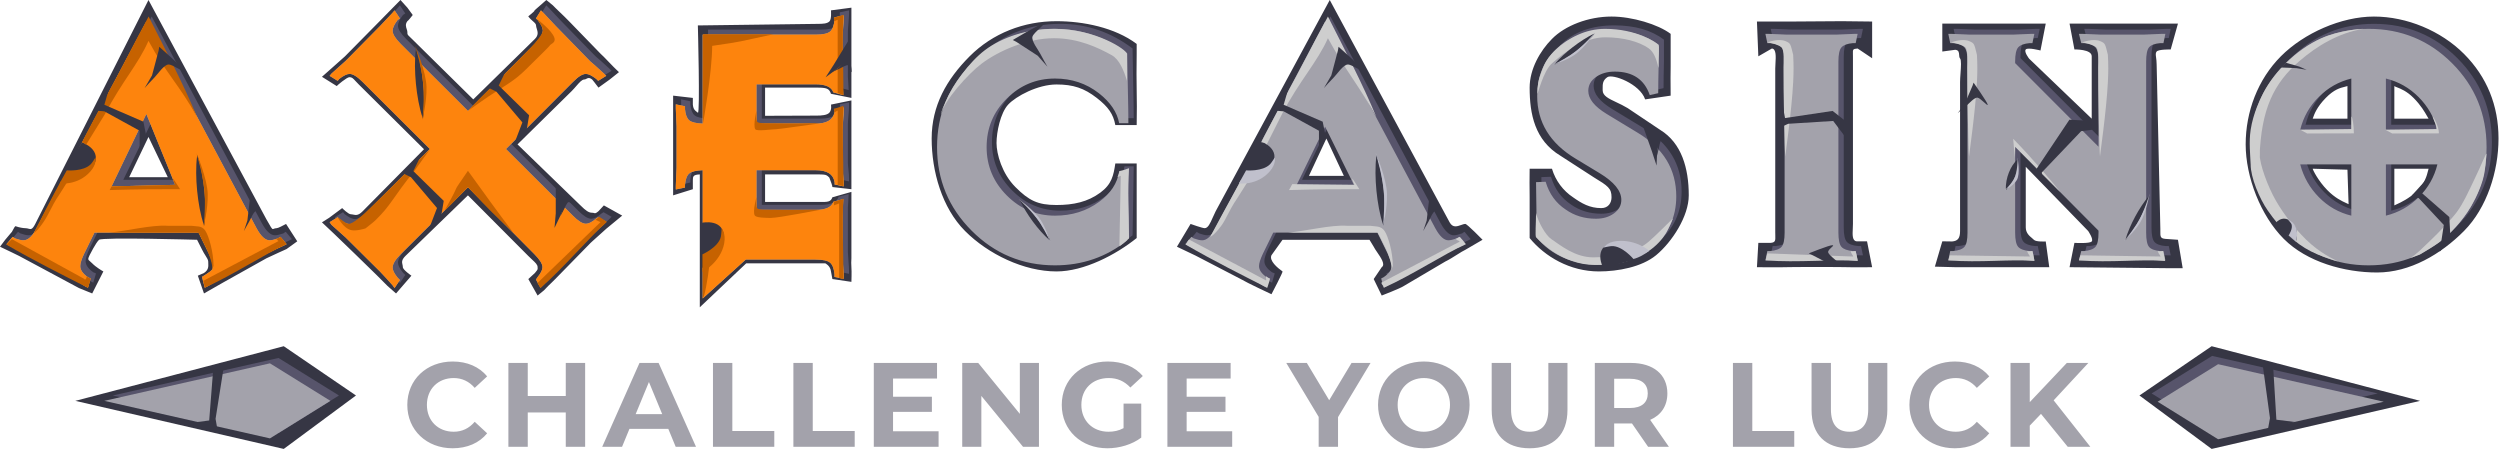
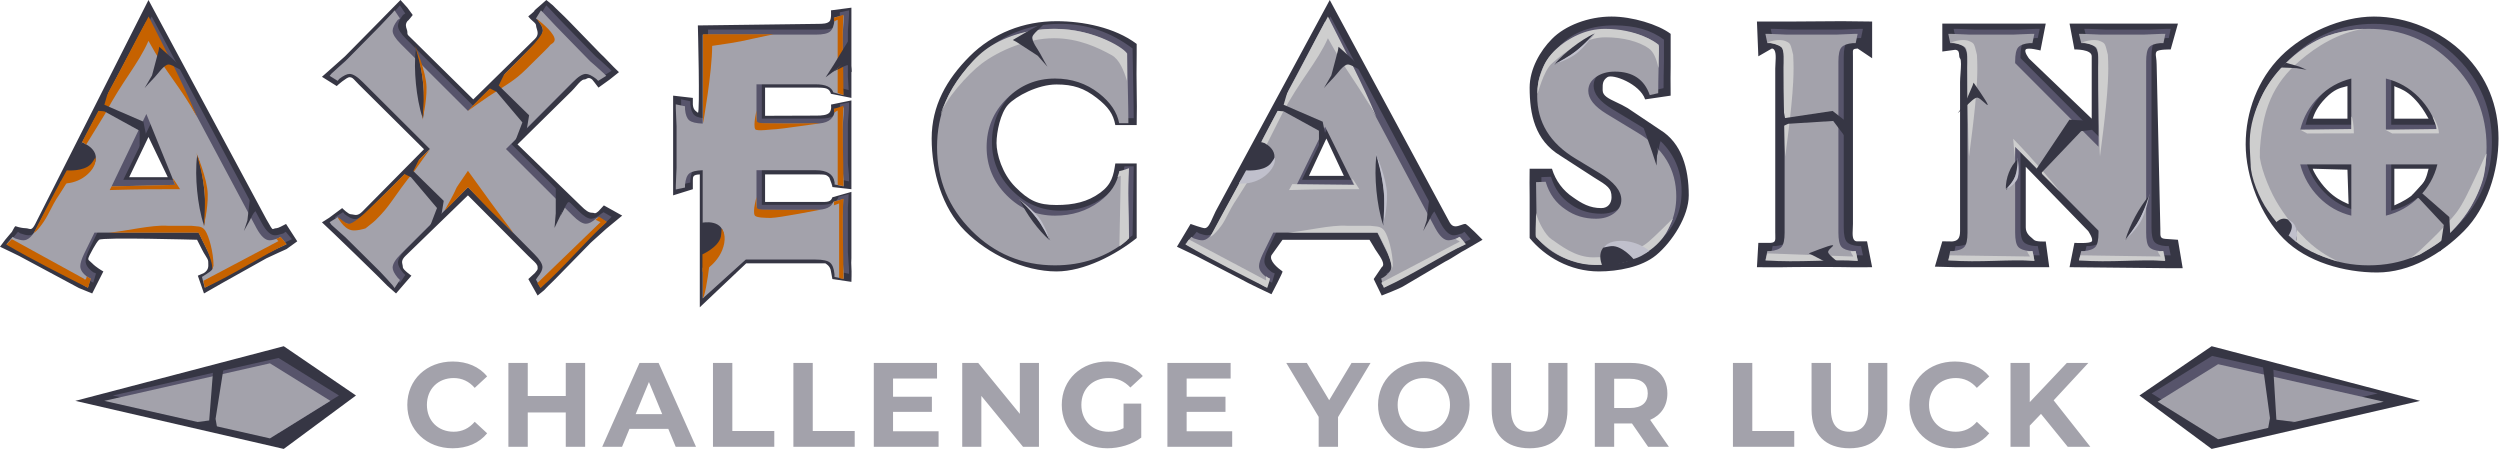
<svg xmlns="http://www.w3.org/2000/svg" width="1000" height="182" viewBox="0 0 1000 182" fill="none">
  <path fill-rule="evenodd" clip-rule="evenodd" d="M81.596 117.381L89.146 113.067L106.559 103.323C109.333 101.984 114.636 99.615 114.636 99.615L118.904 96.526L114.418 89.574C114.351 89.608 114.226 89.674 114.061 89.763C113.202 90.224 111.244 91.274 110.641 91.274C110.113 91.274 109.79 91.41 109.547 91.512C108.986 91.748 108.857 91.803 107.637 89.574L106.559 87.721L59.394 0L14.102 89.574C12.906 91.897 12.335 91.739 11.401 91.481C11.051 91.384 10.65 91.274 10.146 91.274C9.324 91.274 7.725 91.016 6.287 90.501C6.042 90.317 5.542 91.272 5.136 92.049C4.862 92.572 4.631 93.014 4.549 92.973L2.083 95.908L0 98.689C2.876 100.027 7.678 102.396 7.678 102.396L31.594 115.228L36.885 117.381L41.342 108.575C40.931 108.369 38.375 106.876 36.885 105.331C36.526 104.959 36.219 104.704 35.975 104.5C35.203 103.857 35.05 103.729 35.83 102.087C35.83 102.087 38.375 96.989 39.638 95.908C40.901 94.827 78.825 95.908 78.825 95.908L80.866 99.924C81.286 100.81 81.769 101.57 82.193 102.237C82.803 103.199 83.291 103.967 83.291 104.636C83.291 104.868 83.301 105.1 83.311 105.332C83.37 106.649 83.43 107.967 81.596 109.193L79.13 110.274L81.596 117.381ZM51.672 70.882L59.394 54.773L67.117 70.882H51.672ZM164.562 110.274L158.418 117.381L155.024 114.404C153.79 112.962 131.246 91.101 128.781 88.938L131.676 87.103L136.87 83.241C136.984 83.354 139.335 85.712 140.36 85.712C140.69 85.712 141.003 85.778 141.321 85.845C142.292 86.048 143.303 86.26 144.928 84.631L169.6 59.687L143.515 33.789C142.977 33.25 142.557 32.798 142.209 32.423C141.163 31.297 140.768 30.873 139.766 30.873C138.739 30.873 134.904 34.117 134.698 34.426L128.781 30.718L132.447 27.474C133.885 26.238 135.734 24.591 137.994 22.531L151.863 8.473C152.435 7.848 153.982 6.29 155.662 4.598C157.302 2.948 159.068 1.169 160.183 0L162.952 3.067L165.095 6.002C165.071 6.025 164.979 6.144 164.842 6.319L164.841 6.321C164.362 6.936 163.353 8.233 162.952 8.473C162.028 9.686 162.384 10.75 162.69 11.666C162.826 12.073 162.952 12.45 162.952 12.799V12.827C162.952 13.266 162.952 13.513 163.034 13.729C163.138 14.008 163.379 14.235 163.929 14.756C164.222 15.034 164.601 15.393 165.095 15.888L189.31 39.755L213.963 15.579C215.504 14.034 215.079 12.672 214.71 11.494C214.562 11.024 214.424 10.584 214.424 10.173C214.424 9.584 213.85 9.08 213.107 8.429C212.552 7.94 211.902 7.37 211.329 6.62C211.244 6.577 211.698 6.206 212.241 5.761C213.022 5.121 213.99 4.328 213.808 4.146L218.539 0L221.156 2.14C221.737 2.77 222.75 3.74 223.884 4.826L223.885 4.827C225.159 6.048 226.588 7.415 227.729 8.614L240.29 21.554C240.879 22.047 242.009 23.223 243.298 24.564C244.701 26.026 246.293 27.683 247.579 28.864L243.896 31.8L239.388 35.044C239.354 35.009 239.107 34.684 238.78 34.251L238.777 34.248C238.118 33.379 237.129 32.074 236.856 31.8C235.688 30.904 235.132 31.207 234.586 31.505C234.315 31.653 234.048 31.8 233.707 31.8C232.789 31.8 231.771 32.969 230.522 34.403C229.957 35.054 229.342 35.759 228.67 36.434L207.006 57.752L232.193 82.159C234.35 84.322 235.521 85.094 236.856 85.094C237.193 85.094 237.418 85.159 237.609 85.214C238.054 85.341 238.308 85.415 239.388 84.477L241.545 82.159L248.882 86.242L242.5 91.51C241.256 92.579 239.176 94.476 237.174 96.302L237.17 96.305L236.251 97.144L222.103 111.617C221.631 112.132 221.149 112.587 220.589 113.115C219.805 113.855 218.872 114.735 217.613 116.118L215.042 118.215L211.329 111.617L213.963 109.193L214.119 109.001C214.811 108.148 215.004 107.908 215.049 107.643C215.067 107.539 215.061 107.432 215.054 107.282C215.048 107.174 215.042 107.043 215.042 106.876C215.042 105.882 214.185 105.086 212.859 103.857C212.4 103.431 211.884 102.953 211.329 102.396L187.174 78.143L162.155 102.396C160.561 103.993 160.768 104.888 160.985 105.828C161.062 106.16 161.14 106.499 161.14 106.876C161.14 107.906 164.562 110.274 164.562 110.274ZM279.921 122.91L298.487 105.331H322.735H330.116C330.116 105.331 332.179 106.309 332.384 108.575L332.954 111.617L340.564 112.746C340.564 112.746 340.719 108.678 340.564 106.876C340.449 105.526 340.506 104.495 340.542 103.845C340.555 103.627 340.564 103.452 340.564 103.323V85.712V76.753L332.954 78.915C332.32 80.821 330.985 80.808 327.936 80.778C327.524 80.773 327.082 80.769 326.606 80.769H306.031V69.764H325.897C329.013 69.764 329.981 69.764 330.711 70.181C331.042 70.369 331.323 70.641 331.731 71.037C331.75 71.096 331.811 71.257 331.896 71.48C332.253 72.423 333.037 74.486 332.954 74.819L340.564 75.683V66.712V53.449V40.162L332.384 41.841C332.437 42.057 332.74 43.991 331.731 45.085C330.815 46.075 328.704 46.243 326.606 46.243L306.031 46.321V35.044H326.606C330.612 35.044 331.665 35.353 332.384 37.515L340.564 39.165V31.8V14.023V3.067L332.384 4.143C332.384 4.143 332.705 7.79 331.731 8.614C330.754 9.438 329.482 9.555 326.606 9.555L279.143 10.173C279.143 10.173 280.067 45.857 279.143 45.085C279.003 44.967 278.863 44.861 278.726 44.756C277.967 44.176 277.312 43.674 277.138 41.841V39.165L269.25 38.255V46.321V60.762V72.118V78.143L277.138 75.683V72.118C277.138 70.591 277.25 69.867 279.921 69.764V122.91ZM454.673 95.215C446.351 101.909 433.598 108.575 422.606 108.575C409.56 108.575 395.266 101.67 386.021 92.401C376.775 83.132 372.665 68.49 372.665 55.41C372.665 42.331 378.6 31.8 387.847 22.531C397.092 13.262 409.56 8.473 422.606 8.473C433.186 8.473 445.94 10.981 454.673 17.572V21.554C454.676 22.182 454.665 23.132 454.652 24.32C454.621 27.235 454.571 31.582 454.673 36.125C454.784 41.125 454.735 44.686 454.699 47.326V47.329V47.331V47.334V47.335V47.338V47.34C454.685 48.365 454.673 49.251 454.673 50.028H446.131C445.308 45.6 443.32 42.77 438.698 39.165C433.664 35.252 429.283 33.789 422.606 33.789C415.106 33.789 406.376 38.484 403.266 41.841C400.158 45.197 398.612 52.849 398.612 57.211C398.612 61.573 400.768 69.412 406.161 74.819C411.555 80.226 415.106 82.005 422.606 82.005C429.385 82.005 435.088 80.769 440.122 77.062C444.746 73.663 445.411 70.13 446.131 65.393H454.673V95.215ZM552.689 118.215C552.689 118.215 560.18 115.331 561.516 114.404L578.082 104.636C579.56 103.923 581.281 102.837 582.817 101.869C584.164 101.02 585.368 100.261 586.135 99.924L593.022 95.908C593.022 95.908 586.854 89.574 586.135 89.574C585.631 89.574 585.04 89.787 584.412 90.014C582.865 90.571 581.094 91.209 579.851 88.938L531.902 0L486.275 84.477C485.842 85.318 485.46 86.188 485.095 87.013V87.015C484.08 89.32 483.219 91.274 481.859 91.274C481.036 91.274 476.44 89.677 476.235 89.574L470.78 98.689C470.78 98.689 476.692 101.521 478.234 102.241L496.287 111.617C498.854 113.162 508.589 117.689 508.589 117.689C508.589 117.689 513.323 108.678 513.015 108.575C510.961 107.133 507.562 104.25 508.589 102.087L513.015 95.908H547.796L549.479 98.689C549.762 99.285 550.298 100.065 550.878 100.912C552.405 103.139 554.251 105.832 552.689 106.876L549.479 111.617L552.689 118.215ZM523.571 70.34H537.54L530.557 55.41L523.571 70.34ZM639.57 108.575C647.171 108.575 656.68 106.824 662.432 102.087C668.802 96.835 675.507 86.485 675.507 78.143C675.507 67.33 672.643 57.211 664.11 51.977L651.074 43.245C649.531 42.311 647.975 41.577 646.564 40.911C643.464 39.45 641.067 38.319 641.067 36.125C641.067 35.939 641.065 35.758 641.064 35.582C641.049 33.607 641.039 32.196 642.926 30.873C644.979 29.431 655.908 33.473 658.064 39.755L668.262 38.255C668.262 37.423 668.253 36.434 668.242 35.343V35.341V35.338V35.337V35.335V35.333C668.219 32.775 668.19 29.658 668.262 26.702V13.544C663.228 9.734 652.832 6.62 644.613 6.62C635.367 6.62 626.019 10.224 620.78 15.579C616.055 20.317 611.856 27.629 611.856 35.044C611.856 45.651 613.921 56.127 624.193 62.306L637.451 70.882C643.204 74.384 644.613 75.311 644.613 78.915C644.613 81.078 643.391 83.241 640.515 83.241C635.893 83.241 632.707 81.387 629.214 78.915C625.311 76.341 622.219 72.324 620.78 67.484H611.856C611.856 67.829 611.85 68.327 611.842 68.966V68.969V68.971V68.973V68.977C611.818 71.009 611.778 74.457 611.856 78.915V95.215C617.917 102.63 627.961 108.575 639.57 108.575ZM739.272 106.876C737.525 106.773 715.882 106.773 714.137 106.876C712.39 106.979 702.775 106.876 702.775 106.876L703.333 97.144H708.296C710.198 96.971 710.176 96.178 710.12 94.213V94.21V94.209V94.207C710.11 93.838 710.098 93.428 710.098 92.973V27.474C710.098 26.853 710.141 26.135 710.186 25.388C710.347 22.665 710.531 19.561 708.757 19.399L703.333 22.531L702.775 8.614H716.482L736.804 8.473C737.42 8.473 748.853 8.614 748.853 8.614V23.303L743.046 19.399C741.117 19.575 741.121 19.744 741.164 21.583C741.171 21.898 741.179 22.263 741.179 22.685V89.574C741.179 90.162 741.147 90.79 741.115 91.42C740.988 93.88 740.859 96.362 742.659 96.526H746.815L748.853 106.876C748.853 106.876 741.018 106.979 739.272 106.876ZM782.107 106.876H814.62H819.704L818.295 96.585C818.295 96.585 814.363 96.835 813.542 95.908C813.356 95.698 813.088 95.476 812.784 95.225C811.75 94.371 810.307 93.179 810.307 90.949V66.712L835.269 92.401C835.269 92.401 837.509 95.658 836.688 96.585C835.866 97.512 829.771 97.144 829.771 97.144L827.821 106.876C827.821 106.876 866.345 107.276 867.167 107.276H873.077L871.176 95.908L866.146 95.552C864.109 95.366 864.116 94.647 864.137 92.395V92.367V92.335C864.138 92.216 864.14 92.093 864.14 91.966C864.141 91.847 864.141 91.726 864.141 91.6L862.656 25.804C862.656 24.663 862.534 23.757 862.436 23.022V23.02C862.287 21.899 862.19 21.173 862.656 20.613C863.426 19.686 868.281 19.783 868.281 19.783L871.176 9.447H827.821L829.771 19.783C829.771 19.783 836.688 19.614 836.688 22.497V47.474L811.661 23.479C811.661 23.479 809.484 20.71 810.307 19.783C811.128 18.857 816.19 20.196 816.19 20.196L818.295 9.447H776.924V20.613L782.107 19.914C783.534 20.044 783.597 21.024 783.656 21.961C783.69 22.507 783.725 23.039 784.027 23.381C784.582 24.007 784.387 26.765 784.202 29.378V29.38V29.383V29.385V29.387C784.113 30.638 784.027 31.855 784.027 32.787V92.401C784.027 95.284 783.134 96.379 780.873 96.585L776.924 96.526L773.952 106.662L782.107 106.876ZM985.591 92.401C976.396 101.67 963.984 108.997 950.835 108.997C937.789 108.997 922.762 104.82 913.516 95.552C904.271 86.283 898.268 70.831 898.268 57.752C898.268 44.673 903.123 31.766 912.369 22.497C921.615 13.229 936.533 6.62 949.579 6.62C962.728 6.62 976.396 12.337 985.591 21.554C994.784 30.771 999.406 42.228 999.406 55.41C999.406 68.49 994.784 83.132 985.591 92.401ZM957.738 47.474V34.426C957.949 34.593 958.339 34.745 958.869 34.952C960.293 35.509 962.728 36.461 965.424 39.165C968.368 42.115 969.923 44.853 970.839 46.468C971.074 46.882 971.268 47.223 971.433 47.474H957.738ZM925.083 47.474H938.976V34.426C938.641 34.53 938.287 34.618 937.911 34.711C936.051 35.172 933.629 35.773 930.31 39.165C926.69 42.862 925.69 45.734 925.216 47.099C925.167 47.24 925.123 47.366 925.083 47.474ZM957.738 67.484H971.433C971.353 67.753 971.277 68.056 971.192 68.391C970.713 70.3 969.984 73.207 966.792 76.362C963.696 79.423 960.37 80.942 958.62 81.741C958.25 81.91 957.951 82.047 957.738 82.159V67.484ZM938.546 81.258C938.867 81.405 939.164 81.541 939.434 81.674L938.976 67.886L925.083 67.484C925.083 67.886 927.247 72.31 930.894 76.018C934.006 79.181 936.682 80.406 938.546 81.258Z" fill="#363644" />
  <path fill-rule="evenodd" clip-rule="evenodd" d="M162.107 109.986L159.955 113.221L159.187 112.143C157.958 110.705 156.268 108.856 154.116 106.596L140.284 92.885C139.055 91.755 137.21 90.111 134.751 87.954L133.983 86.876L137.21 84.873C137.313 84.976 137.518 85.233 137.825 85.643C139.567 86.979 140.95 87.646 141.975 87.646C143.306 87.646 145.048 86.568 147.2 84.411L174.094 57.603L147.2 30.796C145.048 28.639 143.306 27.561 141.975 27.561C140.95 27.561 139.567 28.228 137.825 29.563C137.62 29.769 137.415 30.026 137.21 30.334L133.983 28.331L134.751 27.407C136.186 26.174 138.03 24.531 140.284 22.476L154.116 8.456C155.242 7.224 156.933 5.426 159.187 3.064L159.955 2.14L162.107 5.375C162.004 5.478 161.698 5.683 161.184 5.991C159.853 7.737 159.187 9.175 159.187 10.305C159.187 11.64 160.263 13.386 162.415 15.543L189.309 42.351L216.05 15.543C218.201 13.386 219.277 11.589 219.277 10.151C219.277 9.124 218.611 7.737 217.28 5.991C217.074 5.889 216.818 5.683 216.51 5.375L218.509 2.14L219.431 3.064C220.661 4.399 222.351 6.197 224.503 8.456L238.18 22.476C239.409 23.503 241.254 25.147 243.713 27.407L244.635 28.331L241.408 30.334L240.64 29.563C238.897 28.228 237.515 27.561 236.489 27.561C235.158 27.561 233.417 28.639 231.265 30.796L204.524 57.603L231.265 84.257C233.417 86.414 235.158 87.492 236.489 87.492C237.616 87.492 238.948 86.825 240.485 85.489L241.408 84.873L244.635 86.722L243.559 87.8C242.125 89.033 240.281 90.676 238.027 92.731L224.348 106.596C223.222 107.829 221.582 109.626 219.431 111.989L218.356 113.067L216.51 109.832L217.125 108.907C218.457 107.264 219.123 105.929 219.123 104.902C219.123 103.566 218.048 101.82 215.896 99.663L189.309 72.856L162.415 99.663C160.263 101.82 159.187 103.618 159.187 105.056C159.187 106.083 159.853 107.418 161.184 109.061L162.107 109.986ZM84.036 113.067L85.266 112.451C88.134 110.808 90.235 109.524 91.566 108.599L108.933 99.355C111.699 98.02 113.902 96.993 115.541 96.274L116.77 95.658L114.312 92.731C113.902 92.936 113.594 93.141 113.389 93.347C111.853 93.86 110.726 94.117 110.009 94.117C108.267 94.117 106.525 92.525 104.783 89.341L60.676 6.608L16.723 89.341C15.084 92.525 13.342 94.117 11.498 94.117C10.678 94.117 9.551 93.86 8.117 93.347C7.707 93.038 7.399 92.833 7.195 92.731L4.736 95.658L5.965 96.274C8.834 97.609 11.037 98.636 12.573 99.355L29.94 108.599C32.501 110.14 34.55 111.424 36.087 112.451L37.316 113.067L38.392 109.37C37.982 109.164 37.624 109.01 37.316 108.907C35.267 107.469 34.243 105.98 34.243 104.439C34.243 103.31 34.755 101.666 35.779 99.509L39.929 91.036H81.577L85.727 99.509C86.751 101.666 87.263 103.31 87.263 104.439C87.263 105.98 86.188 107.469 84.036 108.907L83.114 109.37L84.036 113.067ZM72.202 71.932H49.304L60.676 48.667L72.202 71.932ZM283.21 117.381L300.421 101.82H328.393C331.26 101.82 333.181 102.231 334.155 103.053C335.128 103.875 335.717 105.415 335.923 107.675V108.753L339.611 109.524V108.291C339.611 107.469 339.534 106.16 339.381 104.362C339.226 102.565 339.15 101.409 339.15 100.896V83.024C339.15 82.614 339.201 81.792 339.303 80.559C339.406 79.327 339.457 78.351 339.457 77.632L335.461 78.71C334.744 80.867 332.388 81.946 328.393 81.946H304.725V66.077H328.393C332.9 66.077 335.411 67.618 335.923 70.699C336.025 71.007 336.025 71.367 335.923 71.778L339.611 72.548V71.315C339.611 70.391 339.534 69.261 339.381 67.926C339.226 66.591 339.15 65.666 339.15 65.153V49.746C339.15 49.13 339.226 47.949 339.381 46.203C339.534 44.456 339.611 43.173 339.611 42.351V40.964L335.923 41.735C336.025 42.145 336.025 42.556 335.923 42.967C335.308 45.946 332.797 47.435 328.393 47.435H304.725V31.72H328.393C332.388 31.72 334.744 32.799 335.461 34.956L339.457 36.034C339.457 35.315 339.406 34.34 339.303 33.107C339.201 31.874 339.15 31.053 339.15 30.642V12.77C339.15 12.154 339.226 10.973 339.381 9.227C339.534 7.481 339.611 6.197 339.611 5.375V4.143L335.923 4.913V5.991C335.717 8.251 335.128 9.792 334.155 10.613C333.181 11.435 331.26 11.846 328.393 11.846H283.21V47.435C280.546 47.332 278.753 46.896 277.83 46.126C276.908 45.355 276.345 43.892 276.14 41.735V40.502L272.451 39.732L272.454 41.409C272.463 42.231 272.513 43.418 272.606 44.97C272.708 46.716 272.759 47.897 272.759 48.514V65.153C272.759 65.666 272.708 66.796 272.606 68.542C272.503 70.288 272.451 71.623 272.451 72.548V73.78L276.14 73.01V71.932C276.345 69.672 276.908 68.157 277.83 67.386C278.753 66.616 280.546 66.18 283.21 66.077V117.381ZM453.03 94.117C444.731 100.793 435.1 104.131 424.137 104.131C411.125 104.131 400.009 99.509 390.787 90.265C381.567 81.021 376.955 69.877 376.955 56.833C376.955 43.789 381.567 32.645 390.787 23.401C400.009 14.157 411.125 9.535 424.137 9.535C434.689 9.535 444.32 12.822 453.03 19.395L453.031 19.911C453.042 22.073 453.117 26.343 453.259 32.722C453.414 39.655 453.489 44.508 453.489 47.281H449.802C448.982 42.864 446.266 38.859 441.656 35.264C436.637 31.361 430.796 29.409 424.137 29.409C416.658 29.409 410.228 32.08 404.85 37.421C399.47 42.762 396.781 49.233 396.781 56.833C396.781 64.331 399.47 70.776 404.85 76.168C410.228 81.561 416.658 84.257 424.137 84.257C430.899 84.257 436.79 82.408 441.809 78.71C446.421 75.321 449.085 71.264 449.802 66.539H453.489L453.03 94.117ZM555.536 113.067L556.765 112.451C559.634 110.808 561.733 109.524 563.065 108.599L580.433 99.355C583.198 98.02 585.402 96.993 587.04 96.274L588.271 95.658L585.811 92.731C585.402 92.936 585.094 93.141 584.888 93.347C583.353 93.86 582.225 94.117 581.507 94.117C579.766 94.117 578.025 92.525 576.283 89.341L532.175 6.608L488.223 89.341C486.583 92.525 484.841 94.117 482.997 94.117C482.177 94.117 481.05 93.86 479.616 93.347C479.207 93.038 478.899 92.833 478.693 92.731L476.235 95.658L477.464 96.274C480.333 97.609 482.536 98.636 484.073 99.355L501.439 108.599C504 110.14 506.049 111.424 507.586 112.451L508.815 113.067L509.891 109.37C509.482 109.164 509.123 109.01 508.815 108.907C506.766 107.469 505.742 105.98 505.742 104.439C505.742 103.31 506.254 101.666 507.28 99.509L511.428 91.036H553.077L557.226 99.509C558.251 101.666 558.763 103.31 558.763 104.439C558.763 105.98 557.687 107.469 555.536 108.907L554.613 109.37L555.536 113.067ZM520.803 71.932H543.702L532.175 48.667L520.803 71.932ZM643.135 103.977C650.717 103.977 657.376 101.615 663.113 96.89C669.466 91.652 672.643 84.873 672.643 76.553C672.643 65.769 667.519 57.295 657.274 51.133L644.826 43.584C639.908 40.605 637.449 37.523 637.449 34.34C637.449 32.08 638.473 30.231 640.522 28.793C642.571 27.355 645.082 26.636 648.053 26.636C655.225 26.636 659.887 29.769 662.039 36.034L665.419 35.264C665.419 32.491 665.47 28.998 665.573 24.787V15.852C660.552 12.051 653.943 10.151 645.747 10.151C636.527 10.151 629.303 12.822 624.079 18.163C619.366 22.887 617.009 28.947 617.009 36.342C617.009 46.922 622.131 55.292 632.376 61.455L642.059 67.309C647.796 70.802 650.665 74.345 650.665 77.94C650.665 80.097 649.692 81.894 647.745 83.332C645.799 84.77 643.391 85.489 640.522 85.489C635.912 85.489 631.864 84.257 628.381 81.792C624.488 79.224 621.824 75.526 620.39 70.699L616.547 70.853C616.547 72.291 616.6 75.937 616.701 81.792V92.885C622.747 100.28 631.558 103.977 643.135 103.977ZM713.522 101.974C711.78 102.077 710.448 102.129 709.527 102.129H708.296L709.065 98.431H710.141C712.394 98.225 713.931 97.661 714.751 96.736C715.571 95.812 715.98 93.912 715.98 91.036V22.631C715.98 19.755 715.571 17.854 714.751 16.93C713.931 16.006 712.394 15.441 710.141 15.235H709.065L708.296 11.538H709.527C710.448 11.538 711.78 11.589 713.522 11.692C715.263 11.794 716.39 11.846 716.903 11.846H736.574C737.189 11.846 738.367 11.794 740.108 11.692C741.851 11.589 743.131 11.538 743.951 11.538H745.18L744.412 15.235H743.336C741.082 15.441 739.546 16.006 738.726 16.93C737.906 17.854 737.497 19.755 737.497 22.631V91.036C737.497 93.912 737.906 95.812 738.726 96.736C739.546 97.661 741.082 98.225 743.336 98.431H744.412L745.18 102.129H743.951C743.131 102.129 741.851 102.077 740.108 101.974C738.367 101.872 737.189 101.82 736.574 101.82H716.903C716.39 101.82 715.263 101.872 713.522 101.974ZM782.678 102.129C783.601 102.129 784.933 102.077 786.675 101.974C788.417 101.872 789.543 101.82 790.056 101.82H807.268C807.884 101.82 809.061 101.872 810.803 101.974C812.544 102.077 813.826 102.129 814.646 102.129H815.875L815.105 98.431H814.031C811.777 98.225 810.239 97.661 809.419 96.736C808.599 95.812 808.19 93.912 808.19 91.036V56.679L841.54 90.265V91.036C841.54 93.912 841.129 95.812 840.311 96.736C839.491 97.661 837.954 98.225 835.699 98.431H834.623L833.702 102.129H835.085C836.007 102.129 837.339 102.077 839.08 101.974C840.823 101.872 841.949 101.82 842.461 101.82H859.521C860.135 101.82 861.314 101.872 863.055 101.974C864.797 102.077 866.077 102.129 866.897 102.129H868.281L867.512 98.431H866.283C864.028 98.225 862.518 97.661 861.748 96.736C860.98 95.812 860.596 93.912 860.596 91.036V22.631C860.596 19.755 860.98 17.854 861.748 16.93C862.518 16.006 864.028 15.441 866.283 15.235H867.512L868.281 11.538H866.897C866.077 11.538 864.797 11.589 863.055 11.692C861.314 11.794 860.135 11.846 859.521 11.846H842.461C841.949 11.846 840.823 11.794 839.08 11.692C837.339 11.589 836.007 11.538 835.085 11.538H833.702L834.623 15.235H835.699C837.954 15.441 839.491 16.006 840.311 16.93C841.129 17.854 841.54 19.755 841.54 22.631V56.679L808.19 23.247V22.631C808.19 19.755 808.599 17.854 809.419 16.93C810.239 16.006 811.777 15.441 814.031 15.235H815.105L815.875 11.538H814.646C813.826 11.538 812.544 11.589 810.803 11.692C809.061 11.794 807.884 11.846 807.268 11.846H790.056C789.543 11.846 788.417 11.794 786.675 11.692C784.933 11.589 783.601 11.538 782.678 11.538H781.449L782.219 15.235H783.294C785.547 15.441 787.085 16.006 787.905 16.93C788.724 17.854 789.134 19.755 789.134 22.631V91.036C789.134 93.912 788.724 95.812 787.905 96.736C787.085 97.661 785.547 98.225 783.294 98.431H782.219L781.449 102.129H782.678ZM983.004 90.265C973.835 99.509 962.693 104.131 949.579 104.131C936.567 104.131 925.451 99.509 916.229 90.265C907.009 81.021 902.399 69.877 902.399 56.833C902.399 43.789 907.009 32.645 916.229 23.401C925.451 14.157 936.567 9.535 949.579 9.535C962.693 9.535 973.835 14.131 983.004 23.324C992.174 32.516 996.759 43.686 996.759 56.833C996.759 69.877 992.174 81.021 983.004 90.265ZM977.088 49.9H956.494V29.409C961.515 30.642 965.869 33.107 969.558 36.804C973.245 40.502 975.756 44.867 977.088 49.9ZM922.223 49.9H942.663V29.409C937.643 30.642 933.288 33.107 929.599 36.804C925.912 40.502 923.452 44.867 922.223 49.9ZM956.494 84.257V63.766H977.088C975.858 68.799 973.373 73.164 969.634 76.862C965.894 80.559 961.515 83.024 956.494 84.257ZM929.677 76.862C933.314 80.559 937.643 83.024 942.663 84.257V63.766H922.223C923.555 68.799 926.04 73.164 929.677 76.862Z" fill="#57546B" />
  <path fill-rule="evenodd" clip-rule="evenodd" d="M159.973 111.992L157.821 115.228L157.052 114.149C155.823 112.711 154.132 110.862 151.981 108.603L138.149 94.891C136.92 93.761 135.076 92.118 132.617 89.961L131.849 88.882L135.076 86.879C135.178 86.982 135.383 87.239 135.691 87.65C137.432 88.985 138.816 89.653 139.84 89.653C141.172 89.653 142.914 88.574 145.065 86.417L171.96 59.61L145.065 32.802C142.914 30.645 141.172 29.567 139.84 29.567C138.816 29.567 137.432 30.234 135.691 31.57C135.486 31.775 135.281 32.032 135.076 32.34L131.849 30.337L132.617 29.413C134.051 28.18 135.895 26.537 138.149 24.483L151.981 10.463C153.109 9.23 154.799 7.433 157.052 5.07L157.821 4.146L159.973 7.381C159.87 7.484 159.562 7.69 159.05 7.998C157.719 9.744 157.052 11.182 157.052 12.312C157.052 13.647 158.128 15.393 160.28 17.55L187.174 44.357L213.915 17.55C216.067 15.393 217.143 13.595 217.143 12.157C217.143 11.13 216.476 9.744 215.144 7.998C214.94 7.895 214.683 7.69 214.376 7.381L216.375 4.146L217.296 5.07C218.525 6.406 220.216 8.203 222.367 10.463L236.046 24.483C237.275 25.51 239.119 27.153 241.579 29.413L242.5 30.337L239.272 32.34L238.504 31.57C236.763 30.234 235.379 29.567 234.356 29.567C233.024 29.567 231.281 30.645 229.129 32.802L202.388 59.61L229.129 86.263C231.281 88.42 233.024 89.499 234.356 89.499C235.482 89.499 236.814 88.831 238.351 87.496L239.272 86.879L242.5 88.728L241.424 89.807C239.989 91.039 238.146 92.683 235.891 94.737L222.214 108.603C221.088 109.835 219.448 111.633 217.296 113.995L216.22 115.073L214.376 111.838L214.991 110.914C216.323 109.27 216.989 107.935 216.989 106.908C216.989 105.573 215.914 103.827 213.762 101.67L187.174 74.862L160.28 101.67C158.128 103.827 157.052 105.624 157.052 107.062C157.052 108.089 157.719 109.424 159.05 111.068L159.973 111.992ZM81.901 115.073L83.131 114.457C86 112.814 88.1 111.53 89.432 110.606L106.798 101.362C109.564 100.026 111.767 98.999 113.407 98.28L114.636 97.664L112.177 94.737C111.767 94.942 111.46 95.148 111.255 95.353C109.718 95.867 108.591 96.123 107.874 96.123C106.132 96.123 104.391 94.531 102.649 91.347L58.542 8.614L14.588 91.347C12.949 94.531 11.207 96.123 9.363 96.123C8.543 96.123 7.416 95.867 5.982 95.353C5.572 95.045 5.265 94.84 5.06 94.737L2.601 97.664L3.831 98.28C6.699 99.615 8.902 100.643 10.439 101.362L27.805 110.606C30.366 112.146 32.416 113.43 33.952 114.457L35.182 115.073L36.258 111.376C35.848 111.17 35.489 111.016 35.182 110.914C33.133 109.476 32.108 107.986 32.108 106.446C32.108 105.316 32.62 103.673 33.645 101.516L37.794 93.042H79.443L83.592 101.516C84.617 103.673 85.129 105.316 85.129 106.446C85.129 107.911 84.673 108.215 82.778 109.478L82.473 109.681L80.784 110.76L81.901 115.073ZM70.068 73.938L44.636 74.554L58.542 45.59L70.068 73.938ZM281.074 119.387L298.287 103.827H326.257C329.126 103.827 331.048 104.238 332.021 105.059C332.994 105.881 333.583 107.422 333.789 109.681V110.76L337.476 111.53V110.297C337.476 109.476 337.4 108.166 337.245 106.369C337.092 104.571 337.015 103.416 337.015 102.902V85.031C337.015 84.62 337.067 83.798 337.17 82.566C337.271 81.333 337.323 80.357 337.323 79.638L333.327 80.717C332.61 82.874 330.253 83.952 326.257 83.952H302.591V68.083H326.257C330.766 68.083 333.275 69.624 333.789 72.705C333.89 73.013 333.89 73.373 333.789 73.784L337.476 74.554V73.322C337.476 72.397 337.4 71.267 337.245 69.932C337.092 68.597 337.015 67.673 337.015 67.159V51.752C337.015 51.136 337.092 49.955 337.245 48.209C337.4 46.463 337.476 45.179 337.476 44.357V42.971L333.789 43.741C333.89 44.152 333.89 44.563 333.789 44.974C333.174 47.952 330.664 49.441 326.257 49.441H302.591V33.727H326.257C330.253 33.727 332.61 34.805 333.327 36.962L337.323 38.041C337.323 37.322 337.271 36.346 337.17 35.113C337.067 33.881 337.015 33.059 337.015 32.648V14.777C337.015 14.16 337.092 12.979 337.245 11.233C337.4 9.487 337.476 8.203 337.476 7.381V6.149L333.789 6.919V7.998C333.583 10.257 332.994 11.798 332.021 12.62C331.048 13.441 329.126 13.852 326.257 13.852H281.074V49.441C278.411 49.339 276.617 48.902 275.696 48.132C274.774 47.361 274.21 45.898 274.006 43.741V42.508L270.317 41.738L270.318 43.416C270.329 44.237 270.379 45.424 270.47 46.976C270.573 48.722 270.625 49.904 270.625 50.52V67.159C270.625 67.673 270.573 68.802 270.47 70.549C270.367 72.294 270.317 73.63 270.317 74.554V75.787L274.006 75.016V73.938C274.21 71.678 274.774 70.163 275.696 69.393C276.617 68.623 278.411 68.186 281.074 68.083V119.387ZM450.894 96.123C442.595 102.8 432.964 106.138 422.001 106.138C408.991 106.138 397.873 101.516 388.653 92.272C379.431 83.028 374.821 71.884 374.821 58.84C374.821 45.795 379.431 34.651 388.653 25.407C397.873 16.163 408.991 11.541 422.001 11.541C432.555 11.541 442.186 14.828 450.894 21.401L450.896 21.918C450.908 24.08 450.984 28.35 451.125 34.728C451.278 41.661 451.356 46.514 451.356 49.287H447.667C446.848 44.871 444.132 40.865 439.522 37.27C434.501 33.367 428.662 31.416 422.001 31.416C414.522 31.416 408.094 34.086 402.714 39.427C397.336 44.768 394.647 51.239 394.647 58.84C394.647 66.337 397.336 72.782 402.714 78.175C408.094 83.567 414.522 86.263 422.001 86.263C428.765 86.263 434.655 84.414 439.675 80.717C444.286 77.327 446.949 73.27 447.667 68.546H451.356L450.894 96.123ZM553.402 115.073L554.631 114.457C557.5 112.814 559.6 111.53 560.931 110.606L578.297 101.362C581.064 100.026 583.266 98.999 584.906 98.28L586.135 97.664L583.677 94.737C583.266 94.942 582.96 95.148 582.754 95.353C581.217 95.867 580.091 96.123 579.373 96.123C577.632 96.123 575.89 94.531 574.149 91.347L530.042 8.614L486.088 91.347C484.449 94.531 482.707 96.123 480.863 96.123C480.043 96.123 478.917 95.867 477.482 95.353C477.071 95.045 476.765 94.84 476.559 94.737L474.101 97.664L475.33 98.28C478.199 99.615 480.402 100.643 481.939 101.362L499.305 110.606C501.866 112.146 503.915 113.43 505.452 114.457L506.681 115.073L507.757 111.376C507.348 111.17 506.989 111.016 506.681 110.914C504.632 109.476 503.607 107.986 503.607 106.446C503.607 105.316 504.12 103.673 505.144 101.516L509.295 93.042H550.942L555.092 101.516C556.116 103.673 556.628 105.316 556.628 106.446C556.628 107.986 555.552 109.476 553.402 110.914L552.479 111.376L553.402 115.073ZM518.668 73.938H541.567L530.042 50.674L518.668 73.938ZM641 105.984C648.582 105.984 655.242 103.621 660.979 98.897C667.332 93.658 670.507 86.879 670.507 78.56C670.507 67.775 665.385 59.302 655.14 53.139L642.69 45.59C637.774 42.611 635.314 39.53 635.314 36.346C635.314 34.086 636.339 32.237 638.388 30.799C640.437 29.361 642.946 28.642 645.918 28.642C653.091 28.642 657.751 31.775 659.903 38.041L663.284 37.27C663.284 34.497 663.336 31.005 663.439 26.794V17.858C658.418 14.058 651.809 12.157 643.613 12.157C634.393 12.157 627.17 14.828 621.943 20.169C617.231 24.893 614.875 30.953 614.875 38.349C614.875 48.928 619.997 57.299 630.242 63.461L639.924 69.316C645.662 72.808 648.531 76.352 648.531 79.946C648.531 82.103 647.558 83.901 645.612 85.339C643.664 86.777 641.256 87.496 638.388 87.496C633.777 87.496 629.731 86.263 626.247 83.798C622.354 81.23 619.69 77.533 618.256 72.705L614.414 72.859C614.414 74.297 614.464 77.944 614.567 83.798V94.891C620.612 102.286 629.422 105.984 641 105.984ZM711.387 103.981C709.646 104.083 708.314 104.135 707.391 104.135H706.162L706.93 100.437H708.006C710.26 100.232 711.797 99.667 712.616 98.743C713.436 97.818 713.847 95.918 713.847 93.042V24.637C713.847 21.761 713.436 19.861 712.616 18.936C711.797 18.012 710.26 17.447 708.006 17.242H706.93L706.162 13.544H707.391C708.314 13.544 709.646 13.595 711.387 13.698C713.129 13.801 714.256 13.852 714.768 13.852H734.44C735.055 13.852 736.232 13.801 737.975 13.698C739.716 13.595 740.997 13.544 741.817 13.544H743.046L742.278 17.242H741.202C738.948 17.447 737.411 18.012 736.591 18.936C735.772 19.861 735.361 21.761 735.361 24.637V93.042C735.361 95.918 735.772 97.818 736.591 98.743C737.411 99.667 738.948 100.232 741.202 100.437H742.278L743.046 104.135H741.817C740.997 104.135 739.716 104.083 737.975 103.981C736.232 103.878 735.055 103.827 734.44 103.827H714.768C714.256 103.827 713.129 103.878 711.387 103.981ZM780.544 104.135C781.467 104.135 782.799 104.083 784.54 103.981C786.283 103.878 787.409 103.827 787.921 103.827H805.134C805.748 103.827 806.927 103.878 808.668 103.981C810.411 104.083 811.69 104.135 812.51 104.135H813.739L812.972 100.437H811.896C809.641 100.232 808.105 99.667 807.286 98.743C806.466 97.818 806.056 95.918 806.056 93.042V58.685L839.405 92.272V93.042C839.405 95.918 838.995 97.818 838.175 98.743C837.356 99.667 835.82 100.232 833.565 100.437H832.489L831.567 104.135H832.951C833.872 104.135 835.205 104.083 836.946 103.981C838.687 103.878 839.815 103.827 840.327 103.827H857.387C858.001 103.827 859.178 103.878 860.921 103.981C862.662 104.083 863.943 104.135 864.763 104.135H866.146L865.378 100.437H864.149C861.894 100.232 860.382 99.667 859.614 98.743C858.847 97.818 858.461 95.918 858.461 93.042V24.637C858.461 21.761 858.847 19.861 859.614 18.936C860.382 18.012 861.894 17.447 864.149 17.242H865.378L866.146 13.544H864.763C863.943 13.544 862.662 13.595 860.921 13.698C859.178 13.801 858.001 13.852 857.387 13.852H840.327C839.815 13.852 838.687 13.801 836.946 13.698C835.205 13.595 833.872 13.544 832.951 13.544H831.567L832.489 17.242H833.565C835.82 17.447 837.356 18.012 838.175 18.936C838.995 19.861 839.405 21.761 839.405 24.637V58.685L806.056 25.253V24.637C806.056 21.761 806.466 19.861 807.286 18.936C808.105 18.012 809.641 17.447 811.896 17.242H812.972L813.739 13.544H812.51C811.69 13.544 810.411 13.595 808.668 13.698C806.927 13.801 805.748 13.852 805.134 13.852H787.921C787.409 13.852 786.283 13.801 784.54 13.698C782.799 13.595 781.467 13.544 780.544 13.544H779.315L780.083 17.242H781.159C783.414 17.447 784.951 18.012 785.769 18.936C786.589 19.861 787 21.761 787 24.637V93.042C787 95.918 786.589 97.818 785.769 98.743C784.951 99.667 783.414 100.232 781.159 100.437H780.083L779.315 104.135H780.544ZM980.87 92.272C971.701 101.516 960.558 106.138 947.445 106.138C934.433 106.138 923.317 101.516 914.095 92.272C904.875 83.028 900.263 71.884 900.263 58.84C900.263 45.795 904.875 34.651 914.095 25.407C923.317 16.163 934.433 11.541 947.445 11.541C960.558 11.541 971.701 16.137 980.87 25.33C990.04 34.523 994.625 45.693 994.625 58.84C994.625 71.884 990.04 83.028 980.87 92.272ZM954.36 51.907V31.416C959.381 32.648 963.735 35.113 967.422 38.811C971.111 42.508 973.622 46.874 974.954 51.907H954.36ZM920.089 51.907H940.528V31.416C935.509 32.648 931.155 35.113 927.466 38.811C923.777 42.508 921.318 46.874 920.089 51.907ZM954.36 65.772H974.954C973.725 70.805 971.239 75.17 967.5 78.868C963.76 82.566 959.381 85.031 954.36 86.263V65.772ZM927.543 78.868C931.18 82.566 935.509 85.031 940.528 86.263V65.772H920.089C921.421 70.805 923.905 75.17 927.543 78.868Z" fill="#A3A2AB" />
-   <path fill-rule="evenodd" clip-rule="evenodd" d="M157.821 115.228L159.973 111.992L159.05 111.068C157.719 109.424 157.052 108.089 157.052 107.062C157.052 105.624 158.128 103.827 160.28 101.67L187.174 74.862L213.762 101.67C215.914 103.827 216.989 105.573 216.989 106.908C216.989 107.935 216.323 109.27 214.991 110.914L214.376 111.838L216.22 115.073L217.296 113.995C219.448 111.633 221.088 109.835 222.214 108.603L235.891 94.737C238.146 92.683 239.989 91.039 241.424 89.807L242.5 88.728L239.272 86.879L238.351 87.496C236.814 88.831 235.482 89.499 234.356 89.499C233.024 89.499 231.281 88.42 229.129 86.263L202.388 59.61L229.129 32.802C231.281 30.645 233.024 29.567 234.356 29.567C235.379 29.567 236.763 30.234 238.504 31.57L239.272 32.34L242.5 30.337L241.579 29.413C239.119 27.153 237.275 25.51 236.046 24.483L222.367 10.463C220.216 8.203 218.525 6.406 217.296 5.07L216.375 4.146L214.376 7.381C214.683 7.69 214.94 7.895 215.144 7.998C216.476 9.744 217.143 11.13 217.143 12.157C217.143 13.595 216.067 15.393 213.915 17.55L187.174 44.357L160.28 17.55C158.128 15.393 157.052 13.647 157.052 12.312C157.052 11.182 157.719 9.744 159.05 7.998C159.562 7.69 159.87 7.484 159.973 7.381L157.821 4.146L157.052 5.07C154.799 7.433 153.109 9.23 151.981 10.463L138.149 24.483C135.895 26.537 134.051 28.18 132.617 29.413L131.849 30.337L135.076 32.34C135.281 32.032 135.486 31.775 135.691 31.57C137.432 30.234 138.816 29.567 139.84 29.567C141.172 29.567 142.914 30.645 145.065 32.802L171.96 59.61L145.065 86.417C142.914 88.574 141.172 89.653 139.84 89.653C138.816 89.653 137.432 88.985 135.691 87.65C135.383 87.239 135.178 86.982 135.076 86.879L131.849 88.882L132.617 89.961C135.076 92.118 136.92 93.761 138.149 94.891L151.981 108.603C154.132 110.862 155.823 112.711 157.052 114.149L157.821 115.228ZM83.131 114.457L81.901 115.073L80.784 110.76L82.473 109.681L82.778 109.478C84.673 108.215 85.129 107.911 85.129 106.446C85.129 105.316 84.617 103.673 83.592 101.516L79.443 93.042H37.794L33.645 101.516C32.62 103.673 32.108 105.316 32.108 106.446C32.108 107.986 33.133 109.476 35.182 110.914C35.489 111.016 35.848 111.17 36.258 111.376L35.182 115.073L33.952 114.457C32.416 113.43 30.366 112.146 27.805 110.606L10.439 101.362C8.902 100.643 6.699 99.615 3.831 98.28L2.601 97.664L5.06 94.737C5.265 94.84 5.572 95.045 5.982 95.353C7.416 95.867 8.543 96.123 9.363 96.123C11.207 96.123 12.949 94.531 14.588 91.347L58.542 8.614L102.649 91.347C104.391 94.531 106.132 96.123 107.874 96.123C108.591 96.123 109.718 95.867 111.255 95.353C111.46 95.148 111.767 94.942 112.177 94.737L114.636 97.664L113.407 98.28C111.767 98.999 109.564 100.026 106.798 101.362L89.432 110.606C88.1 111.53 86 112.814 83.131 114.457ZM44.636 74.554L70.068 73.938L58.542 45.59L44.636 74.554ZM298.287 103.827L281.074 119.387V68.083C278.411 68.186 276.617 68.623 275.696 69.393C274.774 70.163 274.21 71.678 274.006 73.938V75.016L270.317 75.787V74.554C270.317 73.63 270.367 72.294 270.47 70.549C270.573 68.802 270.625 67.673 270.625 67.159V50.52C270.625 49.904 270.573 48.722 270.47 46.976C270.379 45.424 270.329 44.237 270.318 43.416L270.317 41.738L274.006 42.508V43.741C274.21 45.898 274.774 47.361 275.696 48.132C276.617 48.902 278.411 49.339 281.074 49.441V13.852H326.257C329.126 13.852 331.048 13.441 332.021 12.62C332.994 11.798 333.583 10.257 333.789 7.998V6.919L337.476 6.149V7.381C337.476 8.203 337.4 9.487 337.245 11.233C337.092 12.979 337.015 14.16 337.015 14.777V32.648C337.015 33.059 337.067 33.881 337.17 35.113C337.271 36.346 337.323 37.322 337.323 38.041L333.327 36.962C332.61 34.805 330.253 33.727 326.257 33.727H302.591V49.441H326.257C330.664 49.441 333.174 47.952 333.789 44.974C333.89 44.563 333.89 44.152 333.789 43.741L337.476 42.971V44.357C337.476 45.179 337.4 46.463 337.245 48.209C337.092 49.955 337.015 51.136 337.015 51.752V67.159C337.015 67.673 337.092 68.597 337.245 69.932C337.4 71.267 337.476 72.397 337.476 73.322V74.554L333.789 73.784C333.89 73.373 333.89 73.013 333.789 72.705C333.275 69.624 330.766 68.083 326.257 68.083H302.591V83.952H326.257C330.253 83.952 332.61 82.874 333.327 80.717L337.323 79.638C337.323 80.357 337.271 81.333 337.17 82.566C337.067 83.798 337.015 84.62 337.015 85.031V102.902C337.015 103.416 337.092 104.571 337.245 106.369C337.4 108.166 337.476 109.476 337.476 110.297V111.53L333.789 110.76V109.681C333.583 107.422 332.994 105.881 332.021 105.059C331.048 104.238 329.126 103.827 326.257 103.827H298.287Z" fill="#FD840D" />
  <path fill-rule="evenodd" clip-rule="evenodd" d="M824.15 76.884C822.745 74.909 812.289 62.56 805.269 55.522C805.83 61.64 805.269 56.094 805.993 63.338C806.057 61.328 806.056 59.85 806.056 58.686" fill="#CECECE" />
  <path fill-rule="evenodd" clip-rule="evenodd" d="M967.918 101.851C969.458 100.961 969.942 100.571 974.042 98.052C978.141 95.532 983.125 90.477 986.937 84.887C988.79 82.168 991.594 77.066 993.073 72.094C994.277 68.044 994.308 64.096 994.625 61.455C994.262 61.41 993.097 64.852 989.591 72.094C987.615 76.173 985.339 81.347 982.675 84.887C980.347 87.981 975.394 93.102 972.798 95.579C968.969 99.233 966.382 101.949 964.001 103.259" fill="#CECECE" />
  <path fill-rule="evenodd" clip-rule="evenodd" d="M900.263 65.772C901.305 65.731 902.856 62.734 903.83 62.605C904.506 43.732 909.436 33.368 919.742 24.452C926.817 18.333 935.439 13.154 945.32 11.541C945.298 11.44 935.607 12.07 928.428 15.351C918.452 19.91 908.653 29.64 904.363 39.163C904.363 39.163 901.262 45.234 900.263 51.906C899.527 56.833 900.098 61.767 900.263 65.772Z" fill="#CECECE" />
  <path fill-rule="evenodd" clip-rule="evenodd" d="M900.263 65.772C900.263 71.052 903.793 79.494 907.135 84.257C912.371 91.716 917.735 97.219 924.417 100.571C927.799 102.268 930.961 103.297 935.244 104.633C935.293 104.522 929.823 102.34 924.417 97.656C919.067 93.02 913.647 86.017 910.32 80.201C907.129 74.624 903.83 65.772 903.83 61.455C903.83 57.138 900.869 65.645 900.263 65.772Z" fill="#CECECE" />
  <path fill-rule="evenodd" clip-rule="evenodd" d="M912.277 26.994C912.277 26.994 918.2 27.208 918.653 27.271C919.11 27.329 922.662 27.926 922.662 27.926L919.726 26.642L914.316 25.095L912.277 26.994Z" fill="#363644" />
  <path fill-rule="evenodd" clip-rule="evenodd" d="M918.33 96.673C918.33 96.673 920.262 91.88 916.454 88.653C912.644 85.421 909.754 89.786 909.754 89.786L918.33 96.673Z" fill="#363644" />
  <path fill-rule="evenodd" clip-rule="evenodd" d="M915.455 94.174L918.33 96.673C918.33 96.673 919.808 92.71 917.704 89.723C916.626 88.198 915.159 87.801 915.159 87.801C915.159 87.801 916.229 89.045 916.437 89.374C917.522 91.074 915.455 94.174 915.455 94.174Z" fill="#C0C0CC" />
  <path fill-rule="evenodd" clip-rule="evenodd" d="M421.626 15.286C431.542 15.286 439.527 19.205 444.734 22.097C447.756 23.777 449.606 28.349 450.802 32.36C450.802 28.178 450.802 22.097 450.802 21.575C450.802 19.981 438.411 11.541 421.626 11.541C410.967 11.541 400.885 14.836 393.967 20.058C387.655 24.827 381.095 33.946 378.268 40.554C377.78 41.694 376.238 44.909 376.417 45.968C377.336 40.422 387.436 29.393 392.585 25.506C399.503 20.281 410.967 15.286 421.626 15.286Z" fill="#CECECE" />
  <path fill-rule="evenodd" clip-rule="evenodd" d="M642.042 14.922C649.379 14.922 655.479 16.618 659.333 19.229C661.57 20.745 662.524 23.561 663.409 27.183C663.409 23.407 663.824 18.384 663.409 17.967C662.272 16.826 654.463 11.541 642.042 11.541C634.152 11.541 627.458 15.149 622.338 19.863C621.241 20.873 619.693 22.457 618.455 24.518C617.597 25.945 616.902 27.905 616.548 28.811C615.234 32.168 614.937 34.482 614.958 37.423C614.966 38.469 617.262 28.059 621.028 25.152C626.149 20.436 634.152 14.922 642.042 14.922Z" fill="#CECECE" />
  <path fill-rule="evenodd" clip-rule="evenodd" d="M637.347 102.943C630.009 102.943 624.332 98.214 620.478 95.603C618.241 94.087 615.299 88.836 614.414 85.215C614.414 88.991 613.998 94.45 614.414 94.867C615.55 96.009 624.472 105.984 638.071 105.984C646.311 105.984 652.369 104.834 658.933 100.769C662.635 98.477 665.199 95.288 666.439 93.227C667.296 91.8 669.199 87.341 669.199 87.341C669.199 87.341 661.311 95.203 659.75 96.409C654.629 101.126 645.236 102.943 637.347 102.943Z" fill="#CECECE" />
  <path fill-rule="evenodd" clip-rule="evenodd" d="M225.685 77.683L225.042 83.572L224.074 86.633C224.074 86.633 225.076 84.671 225.49 83.97C225.903 83.269 226.774 80.842 227.497 80.821C228.219 80.795 230.275 82.794 230.092 82.159C229.909 81.525 225.685 77.683 225.685 77.683Z" fill="#363644" />
  <path fill-rule="evenodd" clip-rule="evenodd" d="M222.303 75.142C222.303 75.142 222.338 84.686 222.303 85.345C222.284 86.007 221.803 91.178 221.803 91.178L223.905 86.786L226.998 79.677L222.303 75.142Z" fill="#363644" />
  <path fill-rule="evenodd" clip-rule="evenodd" d="M33.538 62.828C29.881 63.998 35.315 62.828 29.453 63.052C24.353 72.497 21.361 77.625 13.577 93.048C14.157 93.205 17.266 89.517 19 86.176C23.933 76.783 20.906 82.54 27.447 71.932" fill="#C66200" />
  <path fill-rule="evenodd" clip-rule="evenodd" d="M78.896 62.021C79.718 64.323 80.245 66.646 80.706 68.987C81.151 71.319 81.475 73.67 81.713 76.028C81.945 78.385 82.08 80.753 82.099 83.13C82.11 85.509 82.037 87.899 81.673 90.316C80.844 88.018 80.314 85.689 79.855 83.354C79.414 81.017 79.087 78.668 78.853 76.31C78.627 73.951 78.489 71.582 78.472 69.206C78.466 66.824 78.533 64.438 78.896 62.021Z" fill="#363644" />
  <path fill-rule="evenodd" clip-rule="evenodd" d="M78.542 61.143C78.542 61.143 81.854 71.835 81.955 79.016C82.049 86.196 81.398 90.848 81.398 90.848C81.398 90.848 83.231 83.847 83.09 77.638C82.953 71.438 78.542 61.143 78.542 61.143Z" fill="#C66200" />
  <path fill-rule="evenodd" clip-rule="evenodd" d="M81.372 112.309C81.589 113.358 81.69 114.117 81.901 115.074C93.456 109.847 105.862 101.619 114.636 97.664C112.852 95.439 113.595 96.352 112.177 94.737C111.659 95.06 111.018 95.475 110.483 95.493C111.659 96.612 110.498 95.647 111.372 96.435" fill="#C66200" />
  <path fill-rule="evenodd" clip-rule="evenodd" d="M4.736 95.658C3.976 96.412 3.204 97.139 2.519 97.839C13.577 104.279 25.974 110.456 35.186 115.131C36.076 112.419 35.717 113.541 36.295 111.469C35.743 111.21 35.047 110.897 34.74 110.456C34.444 112.055 33.897 112.055 33.538 111.469" fill="#C66200" />
  <path fill-rule="evenodd" clip-rule="evenodd" d="M44.636 74.555C44.099 75.669 44.336 75.189 43.871 76.023C56.906 75.669 62.094 75.669 72.023 75.669C70.683 73.652 69.572 71.663 69.091 71.427C69.605 72.969 69.605 72.969 70.068 73.938" fill="#C66200" />
  <path fill-rule="evenodd" clip-rule="evenodd" d="M98.956 88.203L97.553 92.447C97.553 92.447 99.007 89.727 99.607 88.756C100.208 87.782 101.471 84.418 102.521 84.388C103.568 84.353 106.566 89.084 106.301 88.203C106.035 87.325 99.889 80.037 99.889 80.037L98.956 88.203Z" fill="#363644" />
  <path fill-rule="evenodd" clip-rule="evenodd" d="M23.157 72.406C23.157 72.406 32.442 73.84 37.02 66.919C41.605 59.994 32.777 56.944 32.777 56.944L23.157 72.406Z" fill="#363644" />
  <path fill-rule="evenodd" clip-rule="evenodd" d="M26.717 68.146L23.836 73.362C23.836 73.362 31.055 74.404 36.201 68.531C38.827 65.528 38.193 62.989 38.193 62.989C38.193 62.989 36.925 65.047 36.347 65.644C33.368 68.743 26.717 68.146 26.717 68.146Z" fill="#C66200" />
  <path fill-rule="evenodd" clip-rule="evenodd" d="M67.117 90.316C60.753 89.819 50.094 92.544 43.485 93.042C45.242 93.042 47.904 93.042 49.304 93.042C59.452 93.042 72.167 93.042 79.294 93.042C79.424 93.042 80.488 95.227 82.752 99.802C83.397 101.104 85.416 106.444 84.831 107.889C85.064 107.81 85.185 106.528 85.416 106.444C85.416 100.874 83.54 94.356 82.1 92.236C80.659 90.117 78.657 90.664 76.507 90.316" fill="#C66200" />
  <path fill-rule="evenodd" clip-rule="evenodd" d="M78.825 46.806C73.265 33.385 66.01 19.609 59.452 6.608C53.2 18.026 49.304 26.186 41.101 41.084C40.424 42.313 33.426 55.486 32.776 56.944C32.781 56.812 34.25 57.308 34.372 57.999C34.372 57.999 41.903 45.785 42.005 45.59C48.905 32.385 55.153 25.933 59.394 16.351C66.483 29.438 71.825 34.117 78.825 46.806Z" fill="#C66200" />
  <path fill-rule="evenodd" clip-rule="evenodd" d="M41.742 41.912L43.725 35.069L38.376 44.242L41.742 44.542L55.859 52.298V60.919L58.6 54.773L57.352 48.668L41.742 41.912Z" fill="#363644" />
  <path fill-rule="evenodd" clip-rule="evenodd" d="M63.432 20.291L60.804 30.168L57.843 35.227C57.843 35.227 60.701 32.03 61.872 30.892C63.028 29.753 65.64 25.755 67.466 25.802C69.289 25.843 74.129 29.46 73.776 28.363C73.427 27.272 63.694 18.706 63.694 18.706" fill="#363644" />
  <path fill-rule="evenodd" clip-rule="evenodd" d="M550.618 62.021C551.439 64.323 551.966 66.646 552.429 68.987C552.872 71.319 553.196 73.67 553.435 76.028C553.667 78.385 553.802 80.753 553.82 83.13C553.832 85.509 553.759 87.899 553.394 90.316C552.565 88.018 552.036 85.689 551.576 83.354C551.135 81.017 550.808 78.668 550.574 76.31C550.348 73.951 550.211 71.582 550.193 69.206C550.188 66.824 550.254 64.438 550.618 62.021Z" fill="#363644" />
  <path fill-rule="evenodd" clip-rule="evenodd" d="M550.263 61.143C550.263 61.143 553.574 71.835 553.677 79.016C553.771 86.196 553.119 90.848 553.119 90.848C553.119 90.848 554.952 83.847 554.811 77.638C554.674 71.438 550.263 61.143 550.263 61.143Z" fill="#C0C0CC" />
  <path fill-rule="evenodd" clip-rule="evenodd" d="M552.542 113.067C552.759 114.117 553.411 114.117 553.624 115.074C565.179 109.847 577.583 101.619 586.357 97.664C584.573 95.439 585.317 96.352 583.899 94.737C583.381 95.06 582.74 95.475 582.204 95.493C583.381 96.612 583.025 95.841 583.899 96.629" fill="#CECECE" />
  <path fill-rule="evenodd" clip-rule="evenodd" d="M475.615 95.809C474.856 96.562 474.926 97.14 474.241 97.839C485.299 104.279 497.695 110.457 506.908 115.131C507.798 112.419 507.439 113.541 508.016 111.469C507.464 111.21 506.769 110.897 506.461 110.457C506.165 112.055 506.644 111.026 506.461 112.19" fill="#CECECE" />
  <path fill-rule="evenodd" clip-rule="evenodd" d="M516.891 73.652C516.354 74.766 516.058 75.189 515.592 76.023C528.628 75.669 533.815 75.669 543.744 75.669C542.405 73.652 541.293 71.663 540.813 71.427C541.327 72.969 541.327 72.969 541.79 73.938" fill="#CECECE" />
  <path fill-rule="evenodd" clip-rule="evenodd" d="M504.499 64.642C500.841 65.812 506.275 64.642 500.412 64.866C495.314 74.311 492.116 79.655 484.104 94.663C484.683 94.819 488.226 91.331 489.96 87.99C494.893 78.597 491.866 84.354 498.406 73.746" fill="#CECECE" />
  <path fill-rule="evenodd" clip-rule="evenodd" d="M570.677 88.203L569.274 92.447C569.274 92.447 570.728 89.727 571.329 88.756C571.93 87.782 573.194 84.418 574.243 84.388C575.29 84.353 578.287 89.084 578.022 88.203C577.756 87.325 571.61 80.037 571.61 80.037L570.677 88.203Z" fill="#363644" />
  <path fill-rule="evenodd" clip-rule="evenodd" d="M494.607 71.942C494.607 71.942 503.891 73.376 508.47 66.454C513.055 59.529 504.226 56.479 504.226 56.479L494.607 71.942Z" fill="#363644" />
  <path fill-rule="evenodd" clip-rule="evenodd" d="M498.439 68.146L495.558 73.362C495.558 73.362 502.777 74.404 507.923 68.531C510.548 65.528 509.915 62.989 509.915 62.989C509.915 62.989 508.647 65.047 508.068 65.644C505.089 68.743 498.439 68.146 498.439 68.146Z" fill="#C0C0CC" />
  <path fill-rule="evenodd" clip-rule="evenodd" d="M538.851 90.316C532.487 89.819 521.815 92.544 515.207 93.042C516.963 93.042 519.625 93.042 521.025 93.042C531.174 93.042 543.888 93.042 551.016 93.042C551.146 93.042 552.21 95.227 554.475 99.802C555.119 101.104 557.138 106.444 556.552 107.889C556.786 107.81 556.906 106.528 557.138 106.444C557.138 100.874 555.262 94.494 553.821 92.375C552.381 90.255 550.231 90.664 548.08 90.316" fill="#CECECE" />
  <path fill-rule="evenodd" clip-rule="evenodd" d="M550.546 46.806C544.987 33.385 537.732 19.609 531.174 6.608C524.923 18.026 521.025 26.186 512.823 41.084C512.146 42.313 505.147 55.486 504.499 56.944C504.502 56.812 506.536 57.147 506.658 57.838C506.658 57.838 512.72 45.785 512.823 45.59C519.722 32.385 526.932 24.858 531.174 15.276C538.262 28.363 543.548 34.117 550.546 46.806Z" fill="#CECECE" />
  <path fill-rule="evenodd" clip-rule="evenodd" d="M513.464 41.912L515.446 35.069L510.097 44.242L513.464 44.542L527.58 52.298V60.919L530.321 54.773L529.073 48.668L513.464 41.912Z" fill="#363644" />
  <path fill-rule="evenodd" clip-rule="evenodd" d="M535.153 20.291L532.525 30.168L529.564 35.227C529.564 35.227 532.423 32.03 533.594 30.892C534.749 29.753 537.362 25.755 539.187 25.802C541.01 25.843 545.85 29.46 545.497 28.363C545.149 27.272 535.415 18.706 535.415 18.706" fill="#363644" />
  <path fill-rule="evenodd" clip-rule="evenodd" d="M166.411 19.225C167.232 21.527 167.759 23.85 168.22 26.191C168.665 28.523 168.988 30.874 169.226 33.232C169.458 35.59 169.594 37.957 169.613 40.334C169.624 42.713 169.551 45.103 169.188 47.52C168.357 45.222 167.827 42.893 167.369 40.558C166.929 38.221 166.601 35.872 166.368 33.514C166.141 31.155 166.003 28.787 165.985 26.41C165.979 24.028 166.048 21.642 166.411 19.225Z" fill="#363644" />
  <path fill-rule="evenodd" clip-rule="evenodd" d="M166.055 18.346C166.055 18.346 169.368 29.039 169.469 36.219C169.563 43.399 168.912 48.051 168.912 48.051C168.912 48.051 170.746 41.051 170.604 34.842C170.467 28.642 166.055 18.346 166.055 18.346Z" fill="#C66200" />
  <path fill-rule="evenodd" clip-rule="evenodd" d="M407.906 79.835C409.266 80.95 410.451 82.189 411.603 83.462C412.74 84.737 413.81 86.068 414.83 87.436C415.845 88.805 416.805 90.216 417.696 91.678C418.585 93.142 419.423 94.645 420.094 96.273C418.731 95.162 417.542 93.921 416.394 92.65C415.257 91.371 414.186 90.042 413.168 88.673C412.156 87.301 411.193 85.89 410.304 84.429C409.418 82.96 408.577 81.462 407.906 79.835Z" fill="#363644" />
  <path fill-rule="evenodd" clip-rule="evenodd" d="M407.384 79.558C407.384 79.558 413.385 84.928 416.106 89.324C418.821 93.723 420.141 96.837 420.141 96.837C420.141 96.837 418.681 91.833 416.296 88.051C413.918 84.274 407.384 79.558 407.384 79.558Z" fill="#C0C0CC" />
  <path fill-rule="evenodd" clip-rule="evenodd" d="M859.85 78.093C859.417 79.8 858.798 81.4 858.132 82.984C857.46 84.557 856.71 86.091 855.905 87.596C855.095 89.097 854.225 90.566 853.281 91.993C852.332 93.418 851.327 94.816 850.14 96.113C850.567 94.405 851.187 92.8 851.851 91.221C852.527 89.647 853.275 88.112 854.083 86.609C854.896 85.109 855.765 83.639 856.71 82.212C857.664 80.788 858.662 79.39 859.85 78.093Z" fill="#363644" />
  <path fill-rule="evenodd" clip-rule="evenodd" d="M859.88 77.501C859.88 77.501 857.561 85.224 854.737 89.552C851.908 93.879 849.65 96.394 849.65 96.394C849.65 96.394 853.557 92.953 855.967 89.189C858.377 85.43 859.88 77.501 859.88 77.501Z" fill="#C0C0CC" />
  <path fill-rule="evenodd" clip-rule="evenodd" d="M807.241 63.617C807.357 64.968 807.214 66.156 807.012 67.313C806.796 68.457 806.473 69.538 806.074 70.573C805.67 71.603 805.18 72.581 804.588 73.495C803.989 74.406 803.315 75.272 802.387 75.98C802.263 74.625 802.405 73.433 802.607 72.28C802.827 71.136 803.147 70.054 803.551 69.022C803.96 67.995 804.446 67.014 805.04 66.101C805.644 65.192 806.311 64.325 807.241 63.617Z" fill="#363644" />
  <path fill-rule="evenodd" clip-rule="evenodd" d="M807.056 63.102C807.056 63.102 807.162 69.086 805.412 71.874C803.658 74.657 801.909 76.047 801.909 76.047C801.909 76.047 805.271 74.449 806.738 72.008C808.205 69.572 807.056 63.102 807.056 63.102Z" fill="#C0C0CC" />
  <path fill-rule="evenodd" clip-rule="evenodd" d="M637.883 13.384C636.795 14.766 635.579 15.976 634.329 17.152C633.077 18.315 631.769 19.41 630.423 20.456C629.074 21.498 627.683 22.485 626.241 23.404C624.796 24.319 623.313 25.186 621.701 25.886C622.784 24.501 624.002 23.287 625.249 22.115C626.505 20.953 627.811 19.856 629.159 18.813C630.51 17.774 631.9 16.785 633.342 15.867C634.792 14.954 636.271 14.085 637.883 13.384Z" fill="#363644" />
  <path fill-rule="evenodd" clip-rule="evenodd" d="M638.15 12.855C638.15 12.855 632.899 18.965 628.561 21.768C624.222 24.567 621.138 25.944 621.138 25.944C621.138 25.944 626.104 24.394 629.835 21.937C633.56 19.486 638.15 12.855 638.15 12.855Z" fill="#C0C0CC" />
  <path fill-rule="evenodd" clip-rule="evenodd" d="M214.958 113.222C215.472 114.162 215.726 114.375 216.208 115.228C225.734 106.843 235.518 95.105 242.754 88.751C240.4 87.146 241.376 87.801 239.549 86.672C239.149 87.133 238.656 87.718 238.15 87.892C239.601 88.618 239.146 88.345 240.211 88.842" fill="#C66200" />
  <path fill-rule="evenodd" clip-rule="evenodd" d="M920.089 51.907C922.058 52.945 921.085 52.41 922.865 53.389C935.795 53.389 932.03 53.344 941.548 53.344C941.548 50.614 941.045 46.802 940.557 46.583C940.557 48.353 940.528 49.9 940.557 51.623" fill="#CECECE" />
  <path fill-rule="evenodd" clip-rule="evenodd" d="M954.109 51.907C956.077 52.945 955.104 52.41 956.884 53.39C969.814 53.39 966.049 53.345 975.567 53.345C975.567 50.614 973.487 46.758 972.997 46.539C973.818 48.966 974.548 49.9 974.576 51.623" fill="#CECECE" />
  <path fill-rule="evenodd" clip-rule="evenodd" d="M706.921 101.352C706.603 102.375 706.53 103.195 706.251 104.135C718.885 105.18 733.534 103.582 743.121 104.387C742.635 101.574 742.71 102.522 742.25 100.42C741.641 100.451 740.714 100.665 740.238 100.42C740.725 101.971 740.905 101.503 741.289 102.616" fill="#CECECE" />
  <path fill-rule="evenodd" clip-rule="evenodd" d="M832.159 102.129C831.842 103.152 831.845 103.195 831.567 104.135C844.201 105.18 856.449 103.573 866.037 104.379C865.552 101.566 865.687 102.513 865.228 100.412C864.619 100.443 863.559 100.656 863.083 100.412C863.57 101.963 863.821 101.494 864.204 102.608" fill="#CECECE" />
  <path fill-rule="evenodd" clip-rule="evenodd" d="M779.918 102.129C779.601 103.152 779.604 103.195 779.326 104.135C791.96 105.18 804.208 103.573 813.796 104.379C813.311 101.566 813.447 102.513 812.987 100.412C812.378 100.443 811.319 100.656 810.842 100.412C811.329 101.963 811.58 101.494 811.963 102.608" fill="#CECECE" />
  <path fill-rule="evenodd" clip-rule="evenodd" d="M335.647 111.187C336.674 111.488 336.439 111.362 337.382 111.624C337.382 99.121 336.745 89.121 337.382 79.498C333.754 80.67 335.607 80.173 333.519 80.67C333.561 81.281 333.754 81.672 333.519 82.155C335.058 81.639 334.543 81.769 335.647 81.365" fill="#C66200" />
  <path fill-rule="evenodd" clip-rule="evenodd" d="M447.753 98.493C448.766 97.944 450.749 96.124 451.615 95.365C451.615 82.863 450.979 76.899 451.615 67.276C447.988 68.448 449.841 67.951 447.753 68.448C447.753 69.143 447.229 70.332 446.994 70.815C448.533 70.299 447.201 70.707 448.305 70.303" fill="#CECECE" />
  <path fill-rule="evenodd" clip-rule="evenodd" d="M335.08 73.938C336.107 74.239 336.439 74.177 337.382 74.439C337.382 61.936 336.745 51.936 337.382 42.313C333.754 43.485 335.607 42.988 333.519 43.485C333.561 44.095 333.754 44.487 333.519 44.97C335.058 44.454 333.976 44.645 335.08 44.241" fill="#C66200" />
  <path fill-rule="evenodd" clip-rule="evenodd" d="M335.065 37.2C336.091 37.5 336.439 37.77 337.382 38.031C337.382 25.529 336.745 15.529 337.382 5.906C333.754 7.078 335.607 6.581 333.519 7.078C333.561 7.688 333.754 8.08 333.519 8.563C335.058 8.047 333.961 8.319 335.065 7.915" fill="#C66200" />
  <path fill-rule="evenodd" clip-rule="evenodd" d="M284.484 93.748C281.951 96.638 286.065 92.252 281.155 95.471C281.155 106.348 281.155 101.126 281.155 119.169C281.732 119.004 282.957 113.003 283.939 104.696" fill="#C66200" />
  <path fill-rule="evenodd" clip-rule="evenodd" d="M280.506 107.319C280.506 107.319 289.202 103.754 289.57 95.457C289.942 87.154 280.808 89.098 280.808 89.098L280.506 107.319Z" fill="#363644" />
  <path fill-rule="evenodd" clip-rule="evenodd" d="M280.976 101.741V108.778C280.976 108.778 288.303 104.952 289.696 97.26C290.405 93.331 288.662 91.361 288.662 91.361C288.662 91.361 288.527 93.9 288.338 94.711C287.376 98.905 280.976 101.741 280.976 101.741Z" fill="#C66200" />
  <path fill-rule="evenodd" clip-rule="evenodd" d="M658.86 102.514C658.86 102.514 653.045 95.117 644.988 97.048C636.924 98.979 641.305 107.245 641.305 107.245L658.86 102.514Z" fill="#363644" />
  <path fill-rule="evenodd" clip-rule="evenodd" d="M653.382 103.598C653.382 103.598 654.664 103.316 656.298 102.475C657.841 101.68 659.741 100.324 659.741 100.324C659.741 100.324 654.442 95.653 646.683 96.43C642.72 96.831 641.311 99.052 641.311 99.052C641.311 99.052 643.783 98.483 644.613 98.441C648.899 98.212 653.382 103.598 653.382 103.598Z" fill="#C0C0CC" />
  <path fill-rule="evenodd" clip-rule="evenodd" d="M309.35 13.715C294.763 13.715 295.134 13.715 281.223 13.715C281.277 26.467 281.174 32.91 281.223 49.247C281.225 49.597 284.868 28.755 284.868 18.346C297.829 16.508 295.936 16.523 309.35 13.715Z" fill="#C66200" />
  <path fill-rule="evenodd" clip-rule="evenodd" d="M339.765 22.545L335.717 26.861L333.107 28.722C333.107 28.722 335.085 27.76 335.836 27.45C336.588 27.139 338.74 25.726 339.33 26.146C339.921 26.561 340.365 29.398 340.6 28.78C340.833 28.164 339.765 22.545 339.765 22.545Z" fill="#363644" />
  <path fill-rule="evenodd" clip-rule="evenodd" d="M339.612 15.861C339.612 15.861 333.747 25.445 333.409 26.012C333.082 26.587 330.235 30.927 330.235 30.927L334.147 28.037L340.21 23.218L339.612 15.861Z" fill="#363644" />
  <path fill-rule="evenodd" clip-rule="evenodd" d="M662.118 53.53L662.915 59.4L662.716 62.605C662.716 62.605 663.214 60.459 663.447 59.678C663.679 58.897 663.938 56.331 664.634 56.136C665.329 55.936 667.807 57.377 667.475 56.804C667.144 56.234 662.118 53.53 662.118 53.53Z" fill="#363644" />
  <path fill-rule="evenodd" clip-rule="evenodd" d="M656.839 49.444C656.839 49.444 660.579 60.043 660.805 60.663C661.045 61.281 662.618 66.229 662.618 66.229L662.839 61.362L662.918 53.607L656.839 49.444Z" fill="#363644" />
  <path fill-rule="evenodd" clip-rule="evenodd" d="M205.351 93.115C197.496 82.711 195.677 80.038 187.174 68.32C179.121 80.083 185.659 70.34 177.976 83.954C177.281 85.185 183.777 78.323 187.174 74.862C198.045 86.349 195.927 84.016 205.351 93.115Z" fill="#C66200" />
  <path fill-rule="evenodd" clip-rule="evenodd" d="M214.71 7.574C215.891 9.46 217.143 10.639 217.143 12.158C217.143 13.676 213.893 17.4 212.659 18.68C207.037 24.516 200.649 30.908 192.118 39.197C191.112 40.174 188.22 43.153 187.174 44.357C187.217 44.233 195.329 38.627 195.488 38.523C205.351 32.095 206.141 32.095 212.659 25.505C213.653 24.5 218.914 19.395 219.821 18.346C220.049 17.599 222.333 17.206 221.804 15.286C220.937 12.145 214.71 7.574 214.71 7.574Z" fill="#C66200" />
  <path fill-rule="evenodd" clip-rule="evenodd" d="M706.943 16.977C709.143 17.282 711.457 17.96 712.617 18.937C713.777 19.913 713.406 25.305 713.393 26.985C713.324 35.319 713.864 61.028 714.111 62.605C714.043 62.492 716.687 44.476 717.265 32.91C717.482 28.53 717.482 26.148 717.265 21.924C716.158 17.348 716.158 17.348 714.351 16.52C711.394 15.166 706.943 16.977 706.943 16.977Z" fill="#CECECE" />
  <path fill-rule="evenodd" clip-rule="evenodd" d="M780.452 16.977C782.652 17.282 784.966 17.96 786.126 18.937C787.286 19.913 786.915 25.305 786.902 26.985C786.833 35.319 787.374 61.028 787.621 62.605C787.552 62.492 790.196 44.476 790.774 32.91C790.991 28.53 790.991 26.148 790.774 21.924C789.667 17.348 789.667 17.348 787.86 16.52C784.903 15.166 780.452 16.977 780.452 16.977Z" fill="#CECECE" />
  <path fill-rule="evenodd" clip-rule="evenodd" d="M832.826 16.977C835.025 17.282 837.339 17.96 838.5 18.937C839.659 19.913 839.289 25.305 839.275 26.985C839.207 35.319 839.747 61.028 839.994 62.605C839.926 62.492 842.57 44.476 843.147 32.91C843.365 28.53 843.365 26.148 843.147 21.924C842.04 17.348 842.04 17.348 840.234 16.52C837.277 15.166 832.826 16.977 832.826 16.977Z" fill="#CECECE" />
  <path fill-rule="evenodd" clip-rule="evenodd" d="M135.076 86.879C136.965 87.94 138.13 89.574 139.653 89.521C141.175 89.467 144.911 86.232 146.196 85.008C152.052 79.433 158.466 73.106 166.783 64.664C167.764 63.669 170.753 60.802 171.961 59.76C171.836 59.805 166.229 67.751 166.104 67.907C156.726 79.498 156.726 81.716 150.113 88.175C149.104 89.16 147.247 90.456 146.196 91.359C145.447 91.603 142.387 92.488 140.463 92.05C137.316 91.334 135.076 86.879 135.076 86.879Z" fill="#C66200" />
  <path fill-rule="evenodd" clip-rule="evenodd" d="M302.601 78.808C302.601 80.292 302.336 82.74 302.941 83.352C303.546 83.965 305.941 83.891 306.951 83.901C311.554 83.948 317.074 84.06 323.835 83.901C324.631 83.883 326.99 83.897 327.893 83.954C327.826 83.921 311.826 87.129 308.259 87.182C306.031 87.129 302.433 87.129 301.882 86.137C300.984 84.514 302.601 78.808 302.601 78.808Z" fill="#C66200" />
  <path fill-rule="evenodd" clip-rule="evenodd" d="M302.601 44.218C302.601 45.702 302.336 48.15 302.94 48.762C303.546 49.375 305.94 49.301 306.951 49.312C311.554 49.358 317.074 49.471 323.835 49.312C324.631 49.293 326.99 49.308 327.893 49.364C327.826 49.331 311.393 51.719 310.609 51.668C308.762 51.668 302.637 52.66 302.086 51.668C301.186 50.045 302.601 44.218 302.601 44.218Z" fill="#C66200" />
  <path fill-rule="evenodd" clip-rule="evenodd" d="M199.487 34.199L202.817 27.377L195.51 35.164L198.546 36.654L208.952 48.966L205.871 57.014L210.627 52.262L211.644 46.113L199.487 34.199Z" fill="#363644" />
  <path fill-rule="evenodd" clip-rule="evenodd" d="M165.335 68.436L168.665 61.614L161.359 69.401L164.394 70.891L174.801 83.203L171.719 91.251L176.475 86.498L177.493 80.35L165.335 68.436Z" fill="#363644" />
  <path fill-rule="evenodd" clip-rule="evenodd" d="M406.531 16.735L415.089 22.293L418.975 26.68C418.975 26.68 416.824 22.967 416.107 21.499C415.384 20.045 412.397 16.318 413.007 14.592C413.609 12.867 418.536 9.37 417.385 9.367C416.243 9.363 405.11 15.996 405.11 15.996" fill="#363644" />
  <path fill-rule="evenodd" clip-rule="evenodd" d="M789.022 34.257L785.839 41.667L783.088 45.266C783.088 45.266 785.51 43.113 786.479 42.365C787.439 41.616 789.802 38.805 791.061 39.067C792.32 39.322 795.18 42.747 795.086 41.845C794.994 40.948 789.421 33.048 789.421 33.048" fill="#363644" />
  <path fill-rule="evenodd" clip-rule="evenodd" d="M724.958 102.036L732.952 106.189C732.952 106.189 733.756 106.235 735.97 106.36C738.184 106.486 730.751 102.016 731.26 100.605C731.76 99.195 734.094 98.149 732.952 98.082C731.818 98.014 723.506 101.337 723.506 101.337" fill="#363644" />
  <path fill-rule="evenodd" clip-rule="evenodd" d="M714.007 47.216L712.699 40.118L711.735 51.142L715.28 49.516L733.28 48.381L739.848 57.064V49.699L733.031 44.369L714.007 47.216Z" fill="#363644" />
  <path fill-rule="evenodd" clip-rule="evenodd" d="M968.189 76.728L971.644 70.571L964.722 78.208L967.51 79.268L977.524 89.987L975.879 100.713L980.17 95.196L979.732 86.822L968.189 76.728Z" fill="#363644" />
  <path fill-rule="evenodd" clip-rule="evenodd" d="M814.262 68.075L808.708 63.364L816.728 71.939V68.975L832.475 52.458L838.272 51.727L836.003 48.305L827.761 47.888L814.262 68.075Z" fill="#363644" />
  <path fill-rule="evenodd" clip-rule="evenodd" d="M113.5 138.485L30.123 160.342L113.5 179.569L142.387 158.194L113.5 138.485Z" fill="#363644" />
  <path fill-rule="evenodd" clip-rule="evenodd" d="M111.395 143.184L45.118 158.194L111.384 173.203H111.397L135.577 158.194L111.395 143.184Z" fill="#57546B" />
  <path fill-rule="evenodd" clip-rule="evenodd" d="M107.981 145.333L41.705 160.342L107.97 175.353H107.984L132.163 160.342L107.981 145.333Z" fill="#A3A2AB" />
  <path fill-rule="evenodd" clip-rule="evenodd" d="M884.661 138.485L968.039 160.342L884.661 179.569L855.774 158.194L884.661 138.485Z" fill="#363644" />
  <path fill-rule="evenodd" clip-rule="evenodd" d="M884.838 142.363L860.655 157.373L884.835 172.382H884.848L951.113 157.373L884.838 142.363Z" fill="#57546B" />
  <path fill-rule="evenodd" clip-rule="evenodd" d="M887.238 145.682L863.055 160.691L887.235 175.702H887.249L953.513 160.691L887.238 145.682Z" fill="#A3A2AB" />
  <path fill-rule="evenodd" clip-rule="evenodd" d="M83.679 168.184L76.147 169.172L86.986 171.85L86.225 167.549L89.321 147.939L97.665 145.853L90.347 145.507L85.341 146.941L83.679 168.184Z" fill="#363644" />
  <path fill-rule="evenodd" clip-rule="evenodd" d="M910.551 167.88L918.147 168.821L907.156 171.835L907.988 167.24L905.144 146.393L896.744 144.293L904.143 143.818L909.182 145.272L910.551 167.88Z" fill="#363644" />
  <path fill-rule="evenodd" clip-rule="evenodd" d="M194.859 173.316C191.704 177.199 186.874 179.309 181.042 179.309C170.665 179.309 162.92 172.07 162.92 161.957C162.92 151.843 170.665 144.605 181.089 144.605C186.874 144.605 191.704 146.714 194.859 150.55L189.887 155.15C187.64 152.562 184.818 151.219 181.472 151.219C175.208 151.219 170.762 155.629 170.762 161.957C170.762 168.284 175.208 172.694 181.472 172.694C184.818 172.694 187.64 171.351 189.887 168.715L194.859 173.316ZM211.103 164.977V178.733H203.357V145.181H211.103V158.41H226.308V145.181H234.054V178.733H226.308V164.977H211.103ZM248.816 178.733L251.78 171.544H267.318L270.283 178.733H278.411L263.446 145.181H255.796L240.878 178.733H248.816ZM259.573 152.802L254.266 165.648H264.881L259.573 152.802ZM309.716 178.733V172.406H292.935V145.181H285.189V178.733H309.716ZM341.882 172.406V178.733H317.354V145.181H325.1V172.406H341.882ZM375.435 178.733V172.501H357.219V164.737H372.757V158.698H357.219V151.412H374.813V145.181H349.521V178.733H375.435ZM392.54 158.362V178.733H384.89V145.181H391.296L407.935 165.551V145.181H415.585V178.733H409.226L392.54 158.362ZM442.97 179.309C447.752 179.309 452.82 177.823 456.502 175.042V161.429H449.424V171.256C447.464 172.31 445.505 172.694 443.4 172.694C436.994 172.694 432.546 168.236 432.546 161.957C432.546 155.581 436.994 151.219 443.496 151.219C446.89 151.219 449.711 152.419 452.15 155.007L457.122 150.405C453.871 146.619 448.994 144.605 443.113 144.605C432.451 144.605 424.705 151.843 424.705 161.957C424.705 172.07 432.451 179.309 442.97 179.309ZM492.874 172.501V178.733H466.96V145.181H492.253V151.412H474.658V158.698H490.196V164.737H474.658V172.501H492.874ZM535.213 178.733V166.846L548.217 145.181H540.615L531.674 160.087L522.734 145.181H514.509L527.466 166.751V178.733H535.213ZM587.842 161.957C587.842 171.975 580.048 179.309 569.53 179.309C558.963 179.309 551.217 171.927 551.217 161.957C551.217 151.986 558.963 144.605 569.53 144.605C580.048 144.605 587.842 151.938 587.842 161.957ZM569.53 172.694C563.554 172.694 559.058 168.332 559.058 161.957C559.058 155.581 563.554 151.219 569.53 151.219C575.506 151.219 580 155.581 580 161.957C580 168.332 575.506 172.694 569.53 172.694ZM626.988 163.97C626.988 173.844 621.347 179.309 611.832 179.309C602.317 179.309 596.676 173.844 596.676 163.97V145.181H604.421V163.682C604.421 170.058 607.194 172.694 611.88 172.694C616.613 172.694 619.338 170.058 619.338 163.682V145.181H626.988V163.97ZM645.671 178.733V169.387H652.795L659.25 178.733H667.568L660.063 167.948C664.414 166.079 666.948 162.389 666.948 157.355C666.948 149.831 661.354 145.181 652.412 145.181H637.926V178.733H645.671ZM645.671 163.203H651.982C656.716 163.203 659.106 160.998 659.106 157.355C659.106 153.664 656.716 151.507 651.982 151.507H645.671V163.203ZM717.701 178.733V172.406H700.918V145.181H693.173V178.733H717.701ZM754.935 163.97C754.935 173.844 749.293 179.309 739.778 179.309C730.263 179.309 724.622 173.844 724.622 163.97V145.181H732.368V163.682C732.368 170.058 735.14 172.694 739.826 172.694C744.56 172.694 747.284 170.058 747.284 163.682V145.181H754.935V163.97ZM781.888 179.309C787.722 179.309 792.551 177.199 795.707 173.316L790.734 168.715C788.487 171.351 785.667 172.694 782.319 172.694C776.055 172.694 771.609 168.284 771.609 161.957C771.609 155.629 776.055 151.219 782.319 151.219C785.667 151.219 788.487 152.562 790.734 155.15L795.707 150.55C792.551 146.714 787.722 144.605 781.936 144.605C771.513 144.605 763.768 151.843 763.768 161.957C763.768 172.07 771.513 179.309 781.888 179.309ZM811.903 170.249V178.733H804.205V145.181H811.903V160.855L826.725 145.181H835.332L821.466 160.136L836.144 178.733H827.107L816.397 165.551L811.903 170.249Z" fill="#A3A2AB" />
</svg>